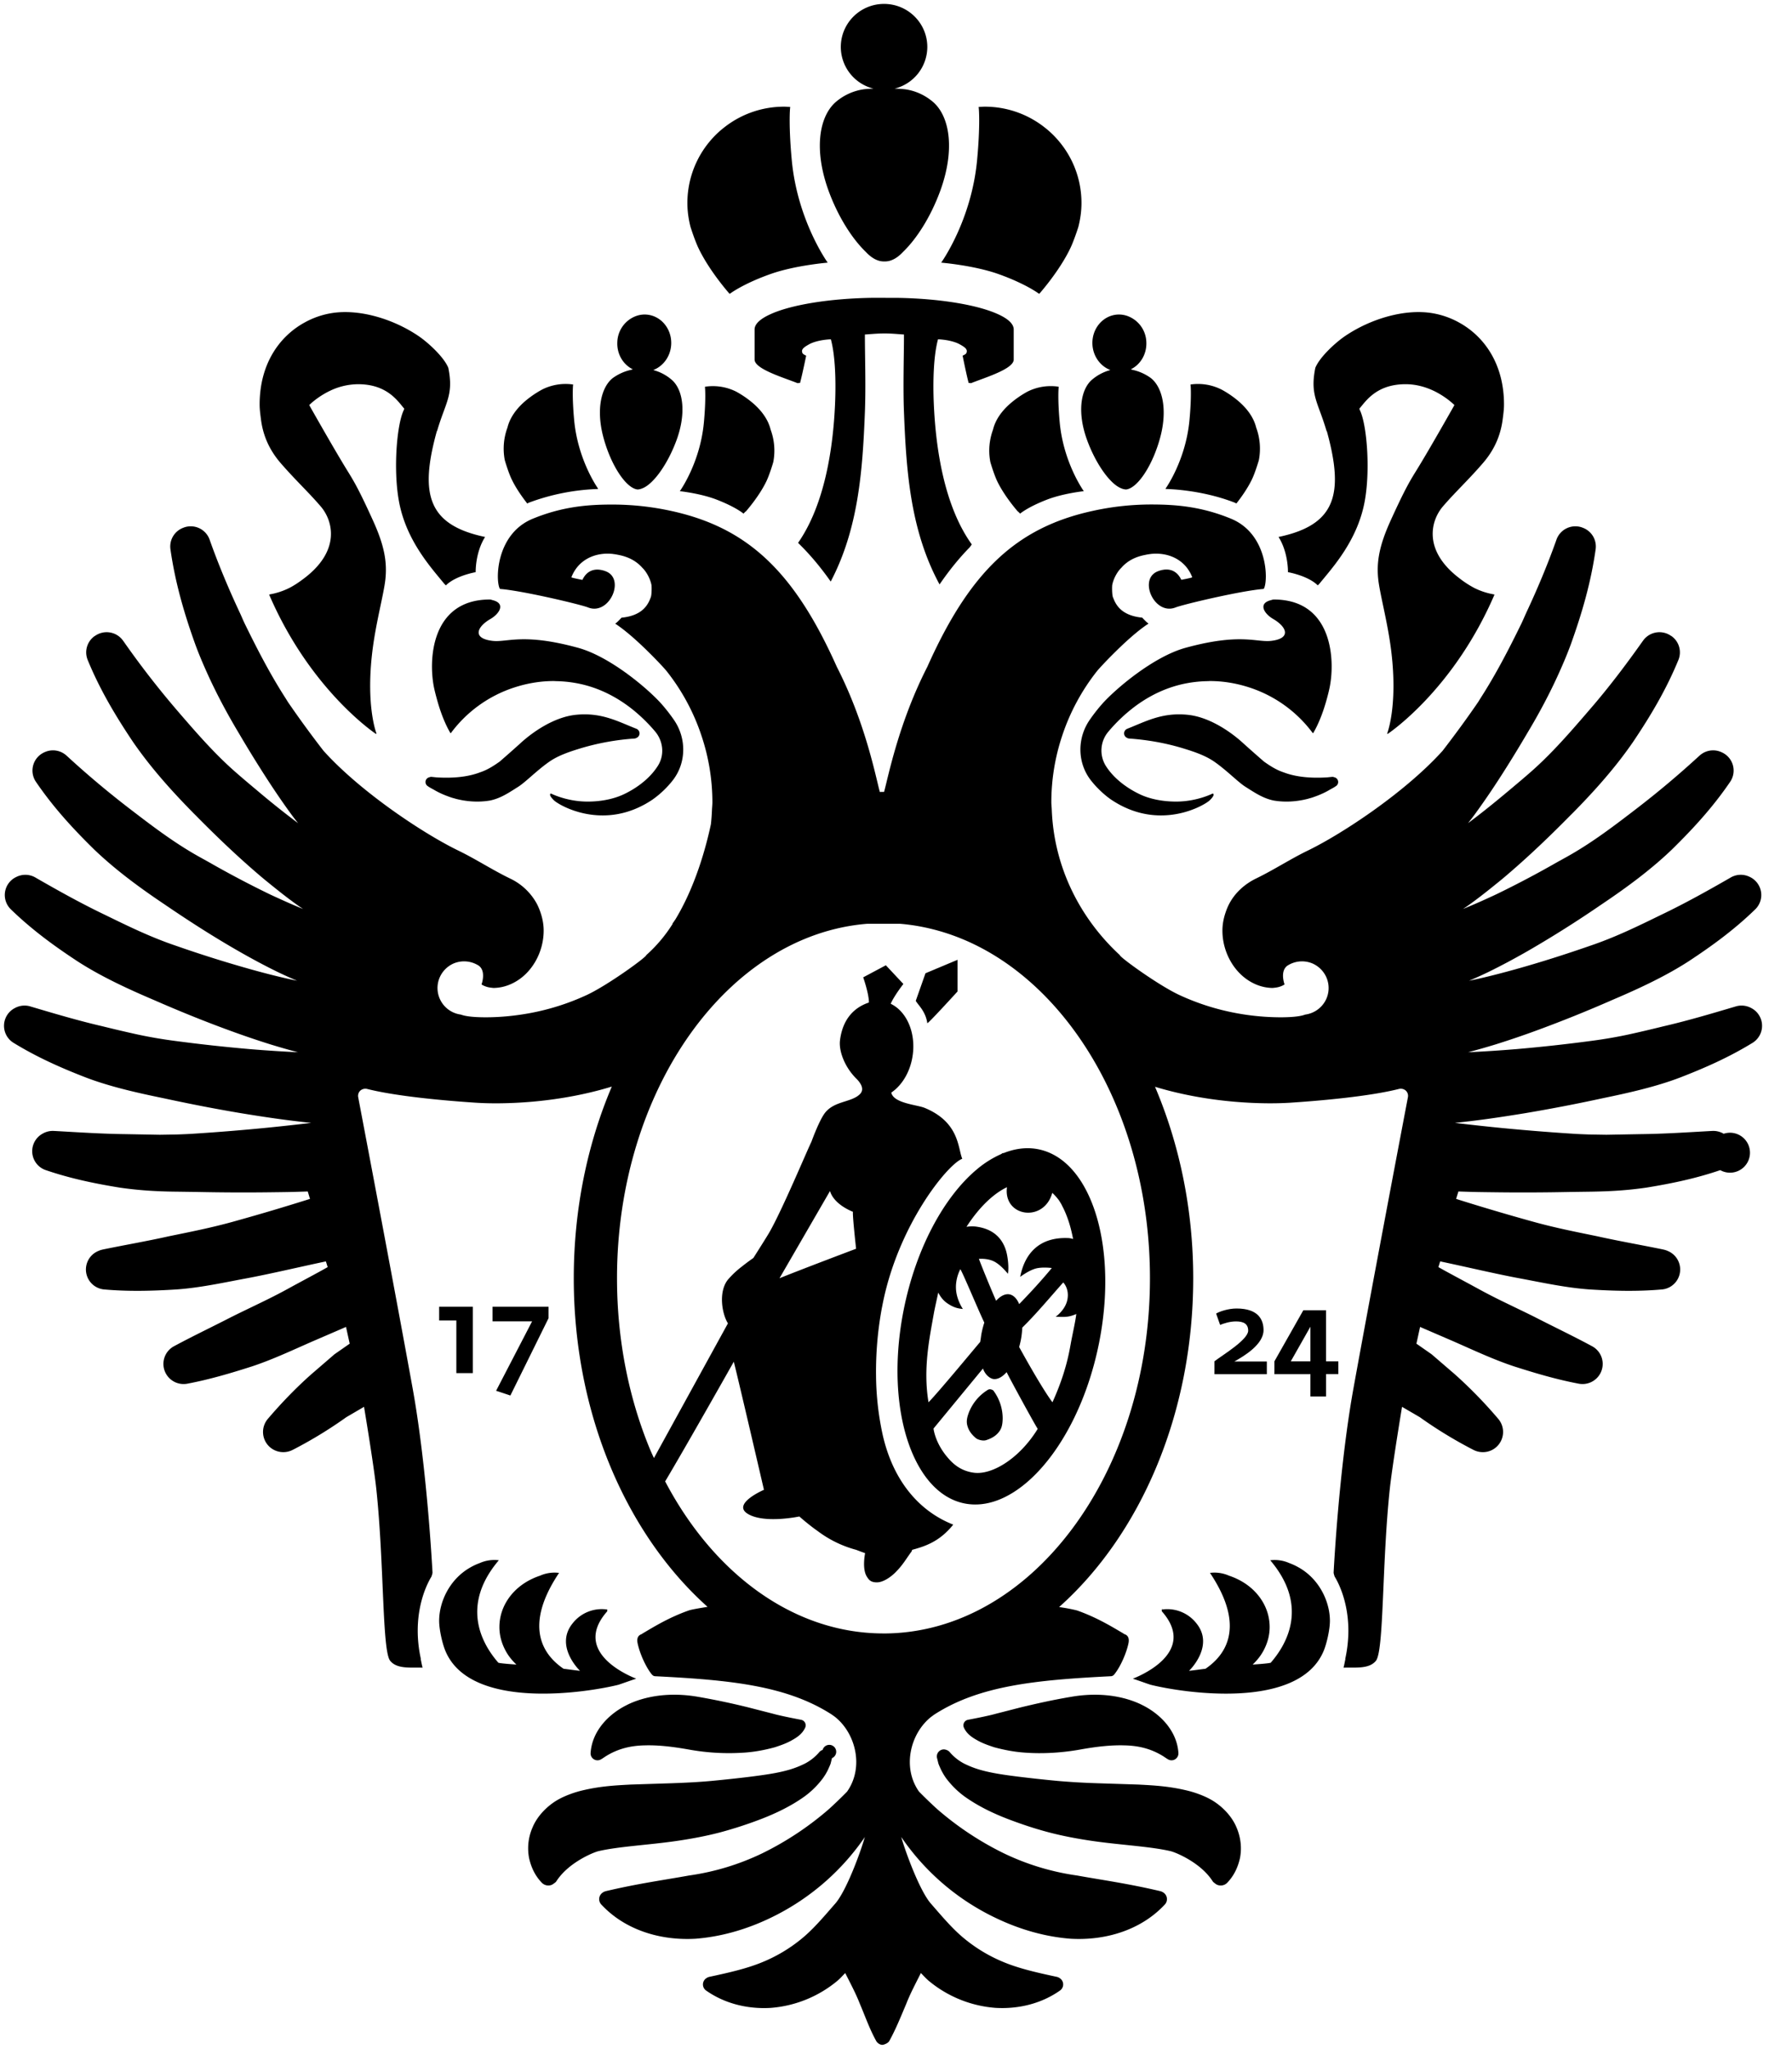
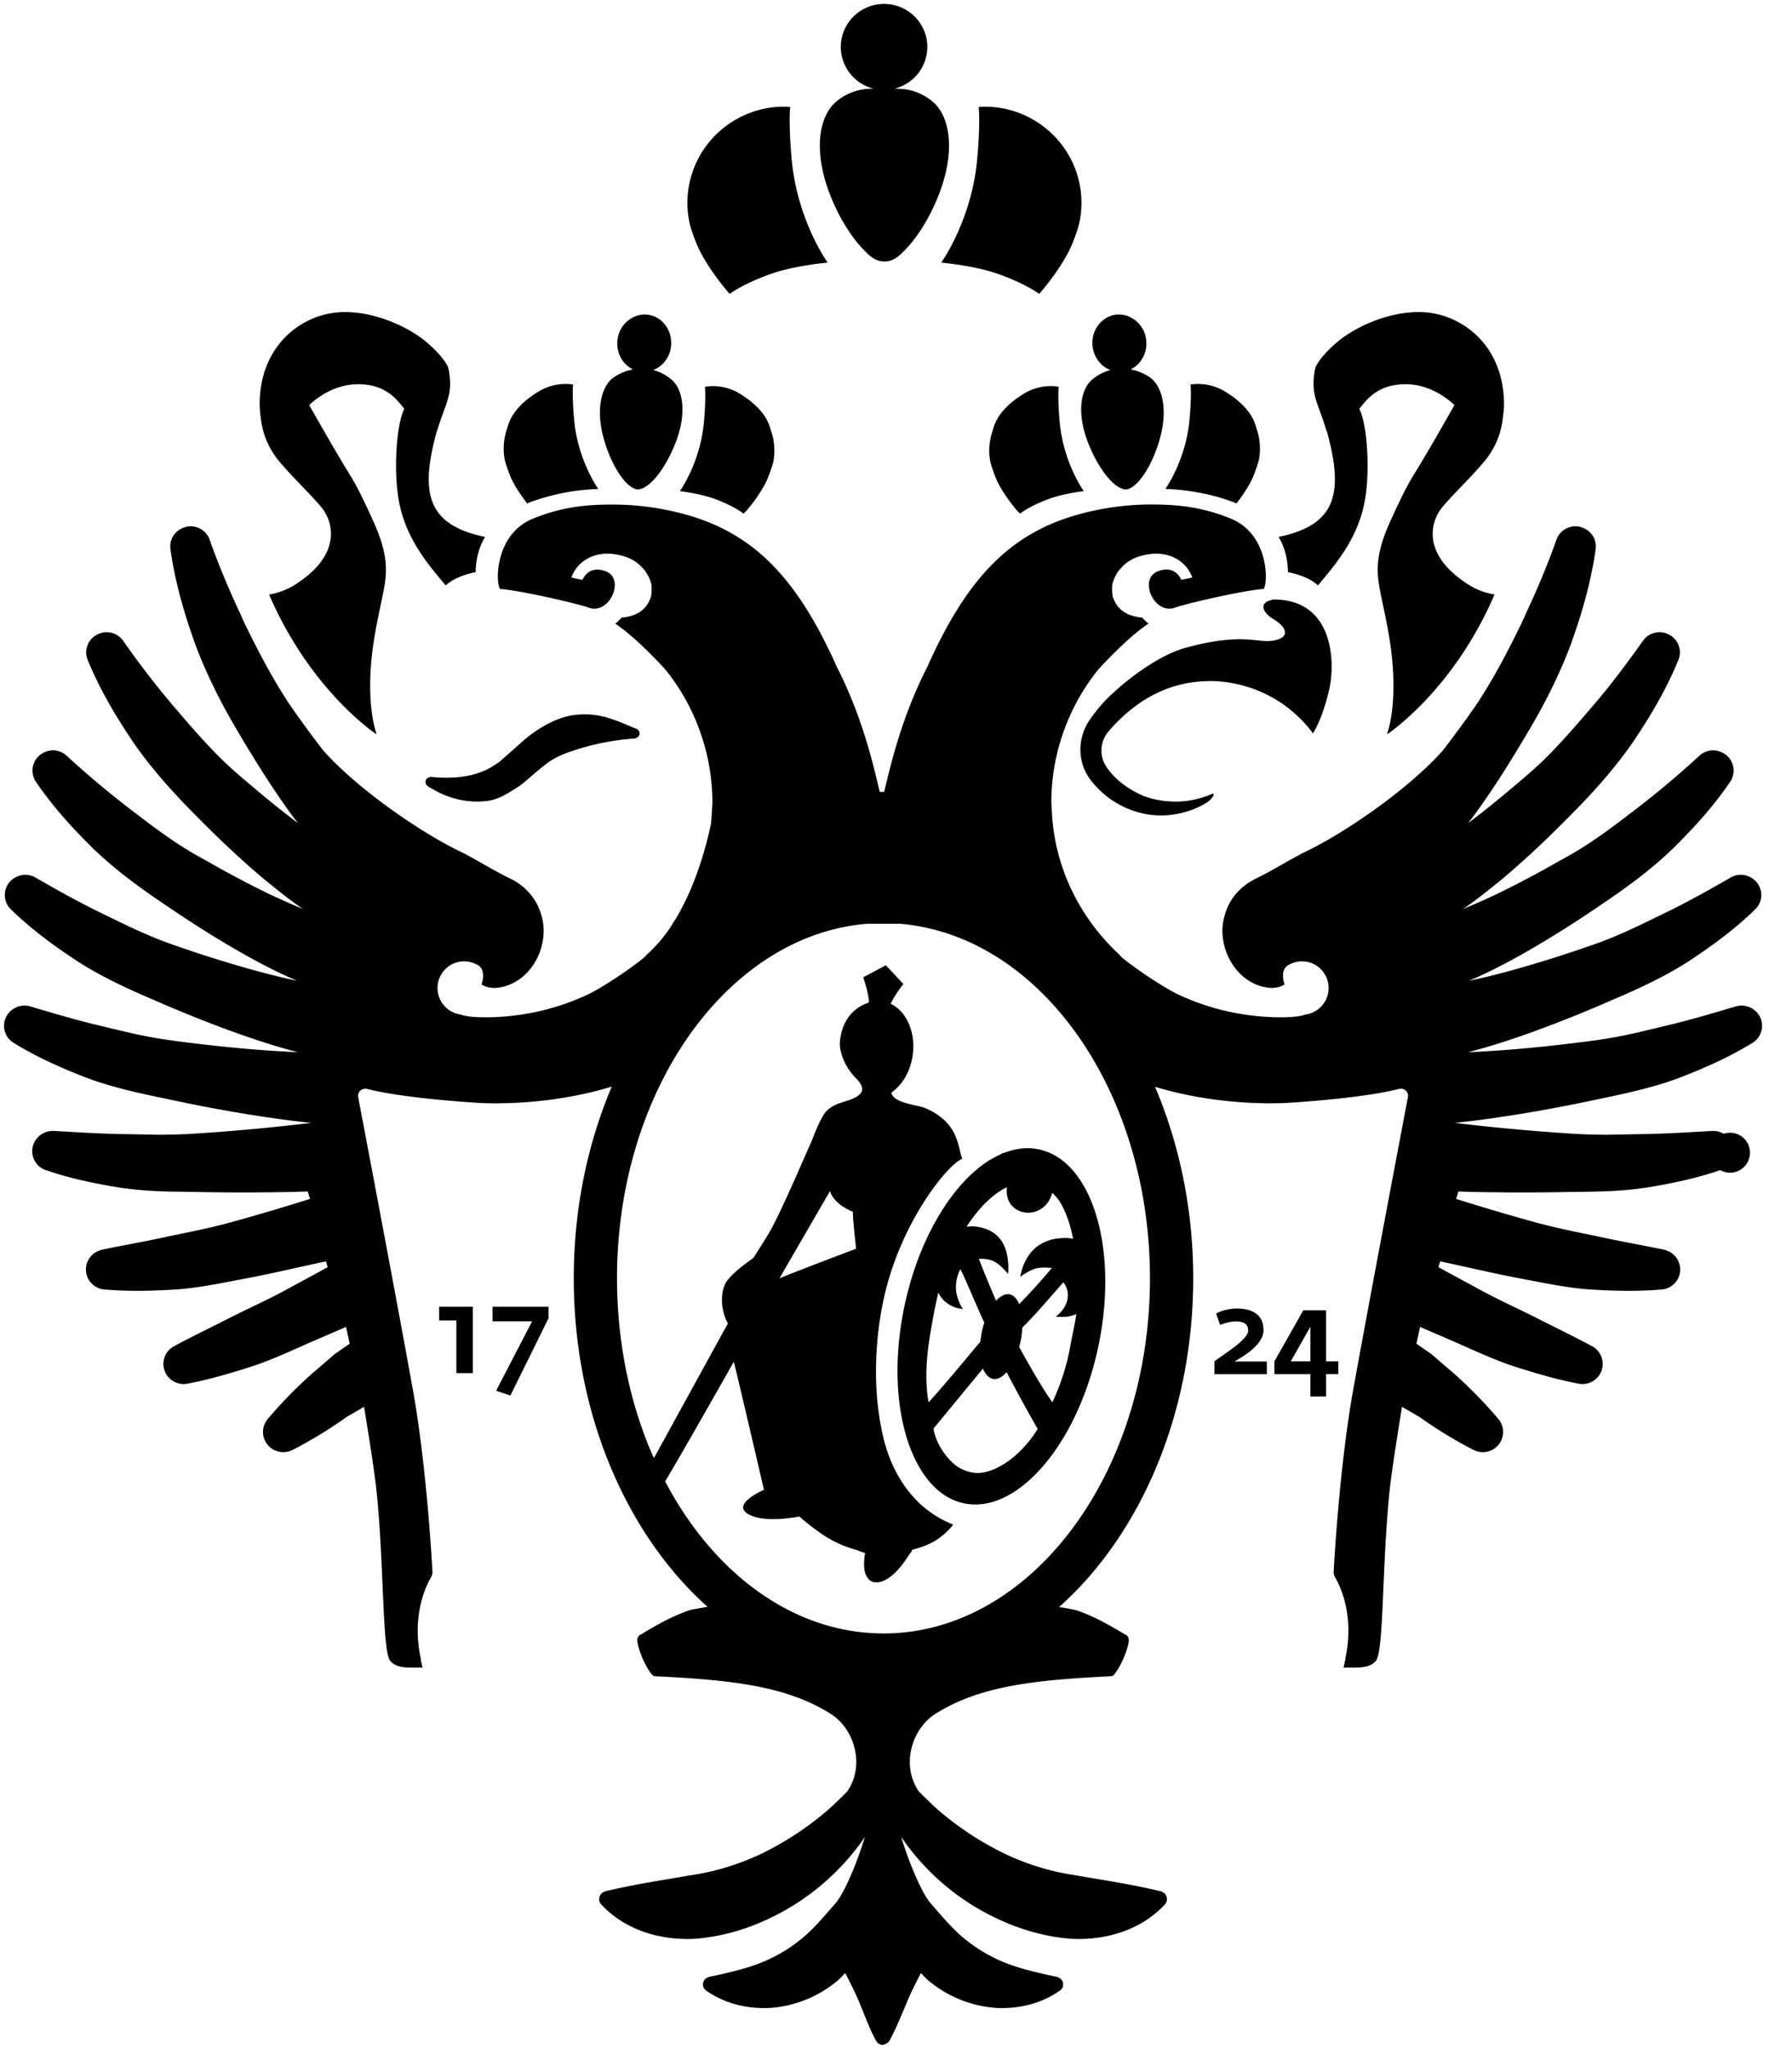
<svg xmlns="http://www.w3.org/2000/svg" width="70" height="80" viewBox="0 0 70 80">
  <title>SVG logo big color</title>
  <g fill="none" fill-rule="evenodd">
    <g fill="#000">
      <path d="M27.206 9.509c.024.058.048.115.072.165.432.914 1.222 1.798 1.222 1.798l.015-.01.002.002s.113-.086.344-.216c.078-.044.169-.092.274-.145.25-.124.574-.267.977-.409.952-.335 2.22-.44 2.22-.44s-1.181-1.635-1.403-3.996c-.126-1.338-.074-2.04-.06-2.081-.08-.005-.159-.012-.24-.012a3.77 3.77 0 0 0-2.366.831l-.048.038a3.746 3.746 0 0 0-1.364 2.892c0 .324.046.637.123.937.062.191.146.437.232.646M33.82 9.834c.24.258.482.373.7.373h.056c.218 0 .46-.115.7-.373.53-.51 1.088-1.373 1.465-2.417.543-1.513.385-2.792-.25-3.398-.314-.282-.7-.47-1.126-.532a4.513 4.513 0 0 0-.42-.027 1.68 1.68 0 0 0 1.278-1.625c0-.93-.756-1.682-1.69-1.682-.933 0-1.689.753-1.689 1.682A1.68 1.68 0 0 0 34.12 3.46c-.142.005-.29.013-.389.027a2.146 2.146 0 0 0-1.126.533c-.634.606-.793 1.884-.25 3.397.377 1.044.935 1.907 1.465 2.417M49.943 20.964c.387.61.368 1.374.368 1.374.006.002.78.135 1.164.516 0 0 .06-.059.068-.07.524-.641 1.489-1.692 1.767-3.218.226-1.243.08-2.984-.184-3.54-.01-.02-.018-.05-.028-.068.25-.289.664-.958 1.808-.958.42 0 .793.114 1.097.258.502.24.81.557.81.557s-.985 1.748-1.502 2.58c-.264.426-.456.757-.987 1.922-.442.971-.561 1.615-.485 2.31.065.585.376 1.701.51 2.823.258 2.151-.168 3.201-.168 3.201l.026-.017-.01.025s2.562-1.683 4.181-5.444c-.006 0-.011-.003-.018-.004l.002-.004a2.773 2.773 0 0 1-.755-.243 3.86 3.86 0 0 1-.603-.391c-1.433-1.09-1.11-2.25-.644-2.797.133-.155.27-.306.413-.457.36-.383.75-.769 1.158-1.243.518-.6.705-1.2.771-1.73.023-.182.048-.365.048-.554 0-1.581-.77-2.658-1.752-3.198a3.255 3.255 0 0 0-1.029-.364c-1.098-.189-2.442.223-3.425.889-.374.253-.991.817-1.164 1.241-.215 1.067.105 1.337.43 2.44.006.021.02.038.027.06.673 2.452.327 3.638-1.894 4.104M38.948 18.775c.29.611.818 1.203.818 1.203l.006-.004.077.079s.29-.253 1.052-.548c.63-.243 1.435-.329 1.435-.329s-.79-1.094-.94-2.675c-.085-.915-.047-1.39-.038-1.397l-.018-.001.001-.007a2.032 2.032 0 0 0-1.2.191 3.847 3.847 0 0 0-.694.482c-.34.302-.569.64-.657 1.003-.14.386-.19.813-.107 1.254.007.038.145.494.265.749M42.455 17.155c.342.948.907 1.743 1.344 1.91a.514.514 0 0 0 .192.045c.452-.053 1.05-.96 1.34-2.07.27-1.039.087-1.908-.37-2.276a1.91 1.91 0 0 0-.726-.326c-.021-.005-.041-.013-.062-.02.374-.182.627-.592.606-1.061a1.12 1.12 0 0 0-.687-1 .98.98 0 0 0-.424-.077c-.577.026-1.023.546-.995 1.163.022.469.312.856.702 1.004a1.813 1.813 0 0 0-.753.408c-.425.406-.531 1.288-.167 2.3M45.541 19.091s1.347.01 2.692.534c.024.009.04.022.063.032.18-.228.441-.589.616-.959.12-.254.258-.71.265-.748a2.37 2.37 0 0 0-.107-1.255c-.088-.362-.316-.7-.657-1.003a3.863 3.863 0 0 0-.693-.481l-.01-.004-.007-.004a2.036 2.036 0 0 0-1.2-.191c.008.007.047.481-.04 1.397-.148 1.58-.938 2.674-.938 2.674l.02.002-.004.006M36.765 10.254s1.267.105 2.22.44c.402.142.726.285.976.41.105.052.196.1.274.144.23.13.345.216.345.216l.002-.003.014.01s.79-.883 1.222-1.797c.024-.05.048-.107.072-.165a9.17 9.17 0 0 0 .232-.646c.077-.3.123-.613.123-.937 0-1.163-.53-2.202-1.364-2.892l-.048-.038a3.77 3.77 0 0 0-2.366-.831c-.081 0-.16.007-.24.012.014.04.067.743-.06 2.08-.222 2.362-1.402 3.997-1.402 3.997" />
-       <path d="M37.602 13.885s.147.737.236 1.067a.504.504 0 0 1 .092.008c.563-.225 1.668-.554 1.668-.922v-1.176c0-.213-.216-.413-.598-.588-.779-.362-2.24-.613-3.9-.644l-.965-.003c-1.714.019-3.252.274-4.054.647-.382.175-.605.375-.605.588v1.176c0 .368 1.116.697 1.68.922 0-.004.09-.009.095-.008.09-.33.24-1.067.24-1.067s-.12-.048-.143-.097c-.07-.148.056-.233.265-.35.207-.113.55-.18.842-.191.177.645.202 1.658.164 2.527-.076 1.743-.408 3.932-1.445 5.421.395.381.83.876 1.276 1.51 1.076-2.054 1.245-4.301 1.335-6.617.04-1.02-.001-2.213 0-3.029.1-.001.434-.041.766-.041.33 0 .66.04.76.041.001.816-.04 2.01 0 3.03.091 2.356.26 4.643 1.39 6.728.409-.596.81-1.075 1.182-1.453l.077-.109c-1.07-1.49-1.406-3.715-1.483-5.481-.038-.87-.013-1.882.164-2.527.292.01.634.078.842.192.208.116.333.201.264.349-.023.049-.145.097-.145.097M52.11 30.344c-.006-.002-.01-.007-.016-.008-.016-.003-.032-.007-.049-.006l-.027.002-.177.018c-.616.038-1.214-.008-1.709-.2-.28-.092-.521-.25-.756-.415a56.437 56.437 0 0 1-.793-.7c-.454-.422-1.31-1.042-2.197-1.129-.999-.099-1.636.265-2.352.546a.197.197 0 0 0-.124.168.193.193 0 0 0 .117.188.193.193 0 0 0 .083.026c.708.05 1.383.17 2.024.358.475.143.946.295 1.32.56.49.346.913.788 1.195.965.366.231.69.454 1.11.538.44.074.9.043 1.33-.068l.056-.017c.115-.028.224-.071.334-.112.15-.06.295-.126.43-.205l.016-.01c.088-.051.18-.094.263-.155l.008-.004a.19.19 0 0 0-.085-.34" />
      <path d="M49.366 23.776c.045.141.196.29.365.388.534.309.724.762-.075.856-.582.068-1.19-.318-3.341.27-1.262.345-2.75 1.614-3.266 2.197-.16.182-.325.39-.478.612-.5.717-.494 1.683.045 2.371.322.41.68.676.785.746 1.89 1.274 3.663.219 3.856.027.155-.154.164-.215.134-.255-.003-.005-.009-.004-.012-.008a.018.018 0 0 1-.004.002v-.002c-.003-.005-.6.315-1.438.315-.475 0-.962-.083-1.365-.263-.296-.134-.98-.498-1.382-1.14a1.137 1.137 0 0 1 .109-1.331 6.28 6.28 0 0 1 1.062-1c.81-.594 1.741-.952 2.821-.968.026 0 .052-.004.078-.004.543 0 1.063.094 1.553.254a5.007 5.007 0 0 1 2.465 1.776l.003-.006.013.014c.177-.299.376-.747.545-1.376.03-.11.059-.223.086-.345.24-1.054.17-3.5-2.167-3.5-.042 0-.086.02-.129.03-.249.066-.308.199-.263.34M10.96 18.076c.41.474.799.86 1.16 1.243.142.151.279.302.412.457.466.546.79 1.706-.644 2.797-.2.152-.39.283-.603.39a2.765 2.765 0 0 1-.755.244l.002.004-.018.004c1.619 3.76 4.18 5.444 4.18 5.444l-.009-.025.026.017s-.426-1.05-.168-3.201c.134-1.122.446-2.238.51-2.822.076-.696-.043-1.34-.485-2.31-.53-1.166-.723-1.497-.987-1.923-.516-.832-1.502-2.58-1.502-2.58s.308-.316.81-.557A2.572 2.572 0 0 1 13.987 15c1.144 0 1.557.67 1.806.958-.01.017-.017.047-.027.067-.264.557-.41 2.298-.183 3.54.277 1.527 1.242 2.578 1.766 3.22l.068.07c.383-.382 1.158-.515 1.164-.517 0 0-.02-.763.368-1.374-2.221-.466-2.567-1.652-1.893-4.103.006-.023.02-.04.026-.062.325-1.102.645-1.372.43-2.439-.173-.424-.79-.988-1.164-1.241-.982-.666-2.327-1.078-3.425-.889a3.25 3.25 0 0 0-1.029.364c-.982.54-1.752 1.617-1.752 3.198 0 .19.025.372.048.554.065.53.253 1.13.77 1.73M26.556 19.176s.805.086 1.435.329c.762.295 1.052.548 1.052.548l.077-.08a.567.567 0 0 0 .006.005s.53-.592.818-1.203c.12-.255.258-.71.265-.749a2.368 2.368 0 0 0-.107-1.254c-.088-.362-.317-.701-.657-1.003a3.844 3.844 0 0 0-.693-.482 2.034 2.034 0 0 0-1.201-.19v.006l-.017.001c.009.008.047.482-.039 1.397-.148 1.58-.939 2.675-.939 2.675M24.9 19.11h.001c.06 0 .125-.017.192-.045.437-.167 1.002-.962 1.345-1.91.363-1.012.257-1.894-.168-2.3a1.811 1.811 0 0 0-.753-.408c.39-.148.68-.535.702-1.004.028-.617-.418-1.137-.995-1.163a.979.979 0 0 0-.424.077 1.12 1.12 0 0 0-.686 1c-.022.469.23.879.605 1.062-.02.006-.04.014-.062.019a1.923 1.923 0 0 0-.726.326c-.457.368-.641 1.237-.37 2.276.29 1.11.888 2.017 1.34 2.07M19.98 18.698c.175.37.436.73.616.96.023-.011.04-.024.063-.033a8.534 8.534 0 0 1 2.692-.534l-.004-.006.02-.002s-.79-1.094-.938-2.674c-.086-.916-.048-1.39-.04-1.397a2.036 2.036 0 0 0-1.2.19l-.007.005-.01.004a3.86 3.86 0 0 0-.693.48c-.34.303-.569.642-.657 1.004a2.37 2.37 0 0 0-.107 1.255c.007.038.145.494.265.748M24.783 28.834a.194.194 0 0 0 .082-.026.193.193 0 0 0 .117-.188.198.198 0 0 0-.123-.168c-.717-.28-1.354-.645-2.353-.546-.886.087-1.743.707-2.197 1.13a54.79 54.79 0 0 1-.793.7c-.235.165-.476.322-.756.414-.495.192-1.093.238-1.709.2l-.176-.018-.028-.002c-.017-.001-.033.003-.05.006-.005 0-.009.006-.014.008h-.001a.189.189 0 0 0-.16.169.191.191 0 0 0 .074.17l.008.005c.082.061.175.104.263.155l.017.01c.135.079.28.146.43.205.11.041.218.084.333.112l.057.017c.43.111.889.142 1.33.068.42-.084.743-.307 1.109-.538.282-.177.705-.619 1.196-.966.372-.264.844-.416 1.32-.559a9.617 9.617 0 0 1 2.024-.358" />
-       <path d="M16.967 26.906c.027.122.057.234.087.345.168.629.367 1.077.544 1.376l.012-.014.004.006a5.004 5.004 0 0 1 2.466-1.776c.49-.16 1.009-.254 1.552-.254.026 0 .052.003.078.004 1.08.016 2.01.374 2.821.968.36.264.745.621 1.062 1 .316.377.37.914.11 1.33-.403.643-1.087 1.007-1.383 1.14-.403.181-.89.264-1.365.264-.838 0-1.434-.32-1.438-.315v.002l-.003-.002c-.004.004-.01.003-.013.008-.03.04-.02.1.134.255.193.192 1.967 1.247 3.856-.027a3.77 3.77 0 0 0 .785-.746c.54-.688.545-1.654.045-2.371a6.728 6.728 0 0 0-.478-.612c-.516-.583-2.003-1.852-3.266-2.197-2.152-.588-2.758-.202-3.34-.27-.8-.094-.61-.547-.076-.856.17-.098.32-.247.365-.388.045-.141-.014-.274-.263-.34-.043-.01-.086-.03-.13-.03-2.336 0-2.406 2.446-2.166 3.5M45.396 62.789l.004.025h.014c-.007-.009-.01-.017-.018-.025M35.773 39.074c.079.154.384.4.45.872.008.05 1.18-1.237 1.18-1.237v-1.237l-1.251.525-.38 1.077M28.14 71.536a15.95 15.95 0 0 0 1.63-.533c.27-.105.542-.223.812-.36.272-.137.541-.293.803-.477.258-.18.497-.407.7-.663a2.15 2.15 0 0 0 .262-.417c.035-.08.074-.161.1-.235l.05-.203.003-.008a.27.27 0 1 0-.366-.32.273.273 0 0 0-.128.083 1.89 1.89 0 0 1-.552.444 3.643 3.643 0 0 1-.628.247c-.456.132-.959.2-1.472.266-.507.065-1.058.121-1.561.17-.505.046-1.02.071-1.541.09l-1.617.052c-.561.03-1.146.059-1.817.213a4.11 4.11 0 0 0-.811.27c-.095.044-.19.093-.286.152-.367.228-.734.598-.914 1.029a2.02 2.02 0 0 0-.137 1.219c.085.364.233.678.496.951a.355.355 0 0 0 .394.078.955.955 0 0 0 .16-.116c.466-.748 1.463-1.15 1.657-1.196.805-.187 1.956-.238 3.064-.4.564-.082 1.131-.187 1.7-.336M23.07 68.438a.27.27 0 0 0 .422.24l.008-.005c.003-.002.006-.001.006-.001l.088-.059c.128-.086.258-.158.388-.217.397-.18.8-.246 1.194-.254.544-.016 1.095.05 1.73.162a8.764 8.764 0 0 0 2.207.118c.38-.028.764-.1 1.154-.206.195-.065.394-.13.594-.235l.004-.003.013-.005c.185-.105.444-.238.574-.522a.22.22 0 0 0-.161-.308s-.761-.142-1.071-.23l-.967-.248a27.85 27.85 0 0 0-2.005-.422c-.754-.129-1.65-.123-2.486.2-.105.041-.21.088-.312.142-.711.363-1.323 1.02-1.38 1.853M24.162 65.775c.034-.01.479-.168.689-.237l-.006-.002c.008-.003-2.614-.945-1.126-2.627l.006-.065c-.005.006-.008-.012-.012-.006a1.443 1.443 0 0 0-1.345.54c-.713.88.264 1.834.29 1.852-.146-.01-.496-.063-.642-.078-.634-.432-1.684-1.495-.177-3.744a1.398 1.398 0 0 0-.746.11c-.118.038-.23.085-.338.138-.741.36-1.247 1.058-1.247 1.868 0 .33.09.64.24.919.108.203.254.385.425.545-.112-.01-.592-.039-.706-.073-.691-.79-1.454-2.269.018-4a1.396 1.396 0 0 0-.746.11 2.327 2.327 0 0 0-.373.174c-.814.464-1.212 1.35-1.212 2.082 0 .33.12.87.24 1.162.967 2.355 5.533 1.641 6.768 1.332M47.383 70.307a2.863 2.863 0 0 0-.286-.152 4.11 4.11 0 0 0-.812-.27c-.67-.154-1.255-.183-1.817-.213l-1.616-.052a28.347 28.347 0 0 1-1.54-.09 54.432 54.432 0 0 1-1.562-.17c-.514-.065-1.016-.134-1.472-.266a3.663 3.663 0 0 1-.629-.247 1.886 1.886 0 0 1-.552-.444.274.274 0 0 0-.128-.083.271.271 0 0 0-.164-.013.275.275 0 0 0-.202.333l.003.008.05.203c.026.074.065.156.1.235.075.15.158.29.262.417.204.256.443.483.7.663.263.184.532.34.804.478.27.136.541.254.812.359.548.21 1.063.383 1.63.533.568.149 1.135.254 1.698.336 1.109.162 2.26.213 3.064.4.195.046 1.192.448 1.657 1.196 0 0 .115.1.16.116.132.056.29.031.395-.078.262-.273.411-.587.496-.951.073-.362.051-.79-.137-1.22-.18-.43-.547-.8-.914-1.028M38.226 67.973l.01.004.005.003c.202.106.4.17.595.236.39.105.775.178 1.155.206.75.06 1.522.005 2.207-.118.635-.113 1.186-.178 1.73-.162.395.008.796.073 1.194.254.13.06.26.13.388.217l.086.058h.005l.011.008c.048.032.107.05.17.045a.269.269 0 0 0 .25-.286c-.055-.834-.667-1.49-1.378-1.853a3.082 3.082 0 0 0-.312-.141c-.836-.324-1.732-.33-2.486-.2-.71.119-1.342.26-2.005.42l-.967.248c-.31.089-1.07.231-1.07.231a.22.22 0 0 0-.161.308c.129.284.388.417.573.522M50.737 61.2a2.314 2.314 0 0 0-.372-.174 1.395 1.395 0 0 0-.746-.11c1.472 1.73.709 3.21.018 4-.114.033-.594.063-.706.072.17-.16.316-.342.425-.545.15-.28.24-.588.24-.919 0-.81-.506-1.508-1.248-1.868a2.53 2.53 0 0 0-.337-.138 1.4 1.4 0 0 0-.746-.11c1.507 2.25.456 3.312-.177 3.744-.146.015-.496.068-.643.078.027-.018 1.003-.972.291-1.851a1.444 1.444 0 0 0-1.346-.54c-.003-.007-.007.011-.012.005l.007.065c1.488 1.682-1.134 2.624-1.126 2.627l-.006.002c.21.07.654.228.69.237 1.234.31 5.8 1.023 6.767-1.332.12-.293.24-.832.24-1.162 0-.732-.398-1.618-1.213-2.082M38.808 54.295c-.025-.034-.105-.052-.105-.052a.162.162 0 0 0-.109.015 1.82 1.82 0 0 0-.746.883c-.058.156-.105.313-.07.48.038.168.12.342.353.534.052.042.252.116.393.07.287-.093.43-.221.528-.363.095-.142.11-.305.115-.47a1.815 1.815 0 0 0-.36-1.097" />
      <path d="M39.19 45.024a.208.208 0 0 1-.012-.013l-.074.048a3.964 3.964 0 0 0-.96.607c-1.27 1.07-2.365 3.071-2.844 5.473-.457 2.296-.243 4.429.455 5.849.464.945 1.14 1.577 1.983 1.72.828.139 1.688-.216 2.476-.924 1.216-1.094 2.256-3.037 2.719-5.359.472-2.372.23-4.574-.523-5.99-.46-.869-1.114-1.443-1.915-1.578-.43-.073-.871-.008-1.306.167zm-2.707 6.229c.029-.163.134-.632.168-.79.007.007.106.25.352.419.287.196.466.205.61.223 0 0-.21-.298-.26-.679-.065-.485.161-.874.161-.874.12.194.708 1.614.936 2.084a3.59 3.59 0 0 0-.105.4c-.016.076-.024.151-.035.227-.006.043-.016.085-.02.128-.037.033-1.638 1.973-2.02 2.356-.22-1.318.042-2.524.213-3.494zm1.56 6.244c-.544-.071-.844-.382-1.022-.589-.498-.578-.555-1.13-.556-1.135l1.932-2.344c.104.292.317.393.374.401l.01.005c.179.035.368-.07.541-.265.049.12 1.17 2.18 1.215 2.213-.7 1.143-1.77 1.809-2.493 1.714zm3.78-5.02c-.081.458-.162.785-.294 1.2a10.12 10.12 0 0 1-.418 1.07c-.265-.351-.772-1.196-1.3-2.158a3.72 3.72 0 0 0 .062-.254c.035-.174.052-.342.06-.504.542-.53 1.057-1.152 1.6-1.762 0 0 .25.244.16.679-.083.405-.457.66-.457.66.35.01.494.028.807-.107-.038.317-.163.85-.22 1.177zm-.719-5.907c.095.086.182.187.266.298l.08.13.096.19c.174.363.287.742.372 1.185a.714.714 0 0 0-.238-.038c-1.06-.027-1.647.575-1.829 1.516 0 0 .339-.258.626-.33.253-.062.61-.016.61-.016-.402.485-.83.952-1.275 1.409-.087-.209-.215-.347-.376-.38-.173-.033-.356.065-.526.249-.178-.4-.588-1.4-.671-1.635 0 0 .307-.029.564.088.287.131.568.494.568.494.045-.23 0-.678-.081-.928-.165-.512-.548-.836-1.172-.915a1.357 1.357 0 0 0-.365.01c.479-.739 1.025-1.28 1.582-1.547-.154 1.161 1.443 1.399 1.77.22z" />
      <path d="M68.798 39.826a.777.777 0 0 0-.39-.47.786.786 0 0 0-.603-.064l-.034.01c-.905.269-1.854.55-2.785.765-.465.115-.93.225-1.393.326-.462.098-.918.177-1.42.243-.974.13-1.954.238-2.93.322-.628.052-1.27.095-1.895.123a27.278 27.278 0 0 0 1.075-.306 35.024 35.024 0 0 0 1.559-.529 51.243 51.243 0 0 0 3.015-1.213c.993-.423 2.034-.903 2.955-1.496.927-.609 1.798-1.244 2.612-2.035a.78.78 0 0 0-.212-1.265.786.786 0 0 0-.745.021l-.032.019c-.859.494-1.768 1.001-2.675 1.434-.916.447-1.787.874-2.765 1.206-.971.338-1.961.654-2.946.928-.493.137-.987.265-1.477.376l-.328.069a16.5 16.5 0 0 0 .726-.327c.535-.26 1.048-.537 1.55-.823a43.768 43.768 0 0 0 2.9-1.83c.961-.645 1.919-1.347 2.753-2.147.833-.818 1.6-1.653 2.273-2.642a.78.78 0 0 0-.329-1.149.784.784 0 0 0-.865.126l-.03.026a35.963 35.963 0 0 1-2.44 2.051c-.847.65-1.673 1.281-2.6 1.81-.173.1-.35.194-.524.292a39.23 39.23 0 0 1-2.334 1.231c-.152.073-.304.14-.456.21-.287.13-.573.254-.859.37l.156-.105c.337-.237.654-.483.964-.732.171-.138.343-.275.51-.416.92-.78 1.778-1.603 2.6-2.438l.032-.03c.872-.884 1.688-1.795 2.38-2.8.683-1.016 1.294-2.038 1.772-3.202a.779.779 0 0 0-.273-.933l-.015-.006-.001-.001a.786.786 0 0 0-1.093.188l-.023.032c-.63.89-1.324 1.81-2.053 2.649-.217.254-.436.506-.657.757-.516.585-1.047 1.153-1.622 1.66-.289.255-.581.499-.873.744-.529.444-1.062.877-1.607 1.282.085-.109.17-.217.251-.327.45-.615.866-1.24 1.263-1.872.275-.437.543-.878.803-1.321.46-.766.879-1.55 1.241-2.357.163-.362.318-.727.454-1.098.435-1.21.787-2.41.972-3.718a.78.78 0 0 0-.514-.844h-.003c-.005-.002-.008-.006-.013-.007a.784.784 0 0 0-1 .474l-.013.038c-.33.928-.729 1.882-1.16 2.802-.068.147-.13.299-.2.443-.487.997-.995 1.978-1.588 2.9-.035.054-.067.111-.103.165-.445.65-.91 1.282-1.384 1.897-1.465 1.625-3.934 3.251-5.27 3.898-.65.314-1.314.745-1.98 1.07l-.03.015c-.45.217-.836.564-1.063 1.006-.058.112-.104.23-.144.352-.07.215-.114.44-.114.68 0 .85.465 1.666 1.164 2.031.233.124.492.199.769.207.046.001.082-.006.122-.01.239-.026.372-.128.372-.128s-.187-.5.1-.724a1.051 1.051 0 0 1 .99-.094c.37.162.631.53.631.96 0 .533-.4.968-.916 1.036-.233.092-.683.106-.968.106a9.583 9.583 0 0 1-1.732-.164 9.345 9.345 0 0 1-2.194-.697c-.835-.383-2.367-1.501-2.344-1.565-1.578-1.458-2.575-3.46-2.66-5.676-.004-.102-.017-.202-.017-.305a8.183 8.183 0 0 1 .421-2.577 8.23 8.23 0 0 1 1.372-2.543c.059-.072.328-.368.677-.712l.062-.061.011-.011c.385-.377.85-.798 1.25-1.057h-.002l.004-.003a.89.89 0 0 1-.115-.099 3.06 3.06 0 0 1-.131-.134c-.726-.07-.984-.415-1.106-.706l-.011-.027-.028-.068c-.037-.11-.036-.438-.023-.485.055-.267.216-.531.354-.66.064-.074.132-.138.204-.193.219-.168.467-.26.73-.31.067-.015.133-.027.2-.034l.026-.004c.674-.07 1.34.22 1.607.907l.003.005c-.037.026-.427.098-.427.098h-.002c-.138-.295-.368-.419-.638-.399a.983.983 0 0 0-.28.068.55.55 0 0 0-.163.096c-.433.366-.052 1.294.548 1.359a.642.642 0 0 0 .295-.039l.011-.004c.263-.104 1.936-.504 2.943-.661.193-.03.364-.053.493-.062a.23.23 0 0 0 .013-.008l.002-.001c.174-.282.181-2.132-1.282-2.734-1.157-.477-2.162-.553-3.07-.555a10.639 10.639 0 0 0-2.34.252c-2.979.651-4.792 2.369-6.452 6.085-1.125 2.197-1.528 4.304-1.69 4.884l-.166.002c-.167-.622-.57-2.718-1.679-4.883-1.66-3.717-3.482-5.435-6.46-6.086a10.722 10.722 0 0 0-2.35-.251c-.908 0-1.913.078-3.07.554-1.464.603-1.456 2.453-1.282 2.734a.23.23 0 0 0 .012.007c.129.009.3.031.493.062 1.007.157 2.68.557 2.943.661l.01.004c.103.038.203.05.296.039.662-.072 1.056-1.19.39-1.452a.977.977 0 0 0-.282-.068c-.27-.02-.5.104-.638.399h-.002s-.411-.077-.43-.1l.003-.006c.267-.687.933-.978 1.607-.907.01 0 .017.003.026.004.067.007.133.02.2.033.35.068.676.21.938.506.137.13.298.394.353.661.013.046.015.375-.023.484-.007.02-.019.046-.028.069l-.01.027c-.122.291-.38.635-1.107.705a3.04 3.04 0 0 1-.131.135.916.916 0 0 1-.115.099c.425.277.927.737 1.325 1.131.349.345.619.641.677.714a8.218 8.218 0 0 1 1.372 2.543 8.176 8.176 0 0 1 .422 2.582c0 .103-.013.209-.017.31a8.187 8.187 0 0 1-.041.55c-.198.93-.614 2.437-1.385 3.712-.04.058-.079.116-.12.173h.013a5.675 5.675 0 0 1-1.035 1.227c.023.064-1.509 1.182-2.343 1.565a9.34 9.34 0 0 1-2.195.697c-.56.103-1.139.164-1.732.164-.285 0-.734-.014-.968-.106a1.048 1.048 0 0 1-.915-1.035c0-.43.26-.8.632-.962a1.056 1.056 0 0 1 .99.095c.285.224.098.724.098.724s.133.102.373.128c.04.004.075.011.122.01.276-.008.535-.083.768-.207.7-.365 1.164-1.18 1.164-2.032 0-.238-.043-.464-.114-.679a2.44 2.44 0 0 0-.144-.352 2.315 2.315 0 0 0-1.062-1.006l-.03-.015c-.666-.325-1.33-.756-1.98-1.07-1.336-.647-3.805-2.273-5.27-3.898a40.873 40.873 0 0 1-1.385-1.897c-.035-.054-.068-.11-.103-.165-.593-.922-1.101-1.903-1.588-2.9-.07-.144-.13-.296-.2-.443-.431-.92-.83-1.874-1.16-2.802l-.013-.038a.784.784 0 0 0-1-.474c-.004.001-.007.005-.012.007h-.004a.78.78 0 0 0-.514.844c.186 1.308.537 2.509.972 3.718.136.371.291.736.454 1.098.363.806.782 1.591 1.241 2.357.26.443.528.884.804 1.321.397.631.812 1.257 1.262 1.872.08.11.167.218.251.327a34.66 34.66 0 0 1-1.606-1.282c-.292-.245-.584-.489-.873-.744-.576-.507-1.106-1.075-1.623-1.66-.22-.25-.44-.503-.657-.757a34.143 34.143 0 0 1-2.052-2.649l-.024-.032a.786.786 0 0 0-1.092-.189l-.001.002-.015.006a.779.779 0 0 0-.274.933c.478 1.164 1.09 2.186 1.772 3.203.693 1.004 1.509 1.915 2.38 2.798l.032.031c.822.835 1.68 1.658 2.601 2.438.166.14.338.278.51.416.31.25.627.495.963.732l.156.105a21.84 21.84 0 0 1-.858-.37c-.152-.07-.305-.137-.457-.21a39.33 39.33 0 0 1-2.333-1.23c-.175-.099-.35-.193-.525-.293-.926-.529-1.752-1.16-2.6-1.81a35.879 35.879 0 0 1-2.44-2.05l-.03-.027a.784.784 0 0 0-.865-.126.78.78 0 0 0-.329 1.149c.674.99 1.44 1.824 2.274 2.642.834.8 1.791 1.502 2.752 2.146.938.64 1.897 1.256 2.9 1.83.502.287 1.015.564 1.55.824.236.113.479.222.727.327l-.328-.07c-.49-.11-.985-.238-1.477-.375a48.758 48.758 0 0 1-2.946-.928c-.979-.332-1.85-.759-2.766-1.206-.907-.433-1.816-.94-2.675-1.434l-.032-.019a.786.786 0 0 0-.744-.02.778.778 0 0 0-.213 1.264c.815.791 1.685 1.426 2.613 2.035.92.593 1.962 1.073 2.955 1.496.994.435 1.989.84 3.015 1.213.512.187 1.03.364 1.558.529.265.081.532.16.804.234l.271.072a50.056 50.056 0 0 1-1.894-.123 63.671 63.671 0 0 1-2.931-.322 18.368 18.368 0 0 1-1.42-.243 53.483 53.483 0 0 1-1.393-.326c-.93-.214-1.879-.496-2.785-.765l-.033-.01a.786.786 0 0 0-.603.064.779.779 0 0 0-.05 1.359c.916.562 1.851.976 2.833 1.356.968.367 2.045.604 3.035.808 1 .216 2 .412 3.011.581.91.15 1.794.281 2.746.379a87.89 87.89 0 0 1-1.74.191c-.932.091-1.867.168-2.803.228-.232.017-.463.025-.703.034l-.67.011-1.357-.025c-.91-.01-1.846-.074-2.748-.123l-.03-.001a.789.789 0 0 0-.448.11.78.78 0 0 0 .133 1.42c.96.328 1.908.523 2.891.683.491.071.987.117 1.488.138.25.012.502.018.754.02l.721.01c.965.021 1.93.026 2.893.014.668-.008.814-.009 1.484-.032l.088.29c-1.103.345-1.856.57-2.968.88-.866.242-1.686.403-2.54.578-.845.19-1.723.34-2.572.515l-.024.006a.784.784 0 0 0-.164.054.782.782 0 0 0 .238 1.503c.948.083 1.862.058 2.798 0 .93-.063 1.872-.271 2.759-.436.894-.165 2.208-.475 3.094-.66l.07.223c-.367.21-1.165.632-1.533.835-.369.204-.737.388-1.107.567-.365.178-.73.35-1.097.534H9.06l-.014.008c-.737.38-1.5.742-2.236 1.138l-.013.007a.783.783 0 0 0-.318 1.065.79.79 0 0 0 .842.397c.87-.165 1.696-.41 2.53-.677.829-.275 1.634-.66 2.422-1.002.21-.091 1.035-.445 1.243-.537l.144.654-.593.413-.91.785c-.6.532-1.161 1.114-1.692 1.735a.788.788 0 0 0 .088 1.115.797.797 0 0 0 .882.097l.011-.006.006-.002a16.87 16.87 0 0 0 2.076-1.267l.692-.404c.003.016.382 2.282.481 3.222.31 2.929.222 6.298.54 6.692.265.33.793.255 1.267.269-.032-.112-.048-.217-.072-.325 0-.011.003-.022 0-.033-.34-1.57.13-2.728.42-3.201.005-.008.002-.017.006-.025a.562.562 0 0 0 .033-.125c-.103-1.862-.354-4.867-.777-7.2-.674-3.719-1.805-9.676-2.126-11.363a.28.28 0 0 1 .08-.254.3.3 0 0 1 .274-.067c1.146.289 3.03.457 4.245.537.908.06 3.075.053 5.308-.63-.947 2.224-1.486 4.774-1.486 7.483 0 5.313 2.072 10.01 5.226 12.829-.373.059-.65.111-.728.139-.812.283-1.45.691-1.807.898-.009.005-.015.013-.023.019-.024.01-.05.022-.07.033-.124.068-.132.207-.102.344.083.385.298.864.507 1.147.047.063.093.124.171.128 2.95.146 5.12.37 6.858 1.467l.023.015c.048.03.092.066.14.098.82.643 1.151 1.977.481 2.925-.23.236-.47.464-.708.682a12.048 12.048 0 0 1-2.607 1.728 9.71 9.71 0 0 1-2.861.866c-.983.178-1.964.308-3.246.61l-.008.003a.31.31 0 0 0-.112.051.306.306 0 0 0-.06.467c.941 1.012 2.332 1.413 3.674 1.338 1.015-.078 2-.368 2.9-.797a9.392 9.392 0 0 0 3.678-3.11 1.58 1.58 0 0 0 .043-.067c-.002.012-.006.023-.009.035-.164.57-.71 2.067-1.147 2.567-.443.506-.847.991-1.314 1.372a5.987 5.987 0 0 1-1.538.916c-.589.243-1.265.4-2.06.57l-.008.002a.294.294 0 0 0-.108.048.29.29 0 0 0-.019.483c.708.5 1.6.734 2.525.68a4.626 4.626 0 0 0 2.586-1.04c.121-.1.218-.21.326-.32.204.404.42.808.576 1.21.206.482.37.963.635 1.443.06.108.192.158.244.149 0 .009.207-.041.267-.149.265-.48.453-.961.659-1.442.156-.403.372-.807.575-1.212.109.11.205.221.326.32a4.626 4.626 0 0 0 2.587 1.04c.925.055 1.817-.179 2.524-.679a.29.29 0 0 0-.019-.484.294.294 0 0 0-.108-.047l-.007-.002c-.796-.17-1.472-.327-2.06-.57a5.998 5.998 0 0 1-1.538-.916c-.467-.38-.872-.866-1.314-1.372-.437-.5-.984-1.997-1.148-2.567l-.009-.035.044.067a9.312 9.312 0 0 0 3.677 3.11c.901.429 1.885.719 2.9.797 1.342.075 2.733-.326 3.675-1.338a.306.306 0 0 0-.06-.467.312.312 0 0 0-.113-.051l-.008-.003c-1.282-.302-2.263-.432-3.245-.61a9.712 9.712 0 0 1-2.862-.866 12.048 12.048 0 0 1-2.607-1.728 17.938 17.938 0 0 1-.708-.682c-.67-.948-.339-2.282.483-2.925.047-.032.09-.068.138-.098l.023-.015c1.738-1.098 3.908-1.32 6.858-1.467.079-.004.124-.065.17-.128.21-.283.424-.762.508-1.147.029-.137.021-.276-.102-.344-.02-.011-.049-.022-.073-.033l-.025-.019c-.358-.207-1.001-.615-1.813-.898a6.831 6.831 0 0 0-.694-.131c3.16-2.818 5.238-7.519 5.238-12.837 0-2.709-.546-5.253-1.492-7.475 2.223.674 4.375.681 5.28.622 1.215-.08 3.098-.248 4.245-.537a.299.299 0 0 1 .274.067.28.28 0 0 1 .08.254c-.321 1.687-1.453 7.644-2.127 11.364-.423 2.332-.674 5.337-.776 7.2a.562.562 0 0 0 .032.124c.004.008.002.017.007.025.29.473.759 1.631.419 3.201-.003.011.001.022 0 .033-.024.108-.04.213-.071.325.473-.014 1.001.06 1.266-.269.318-.394.23-3.763.54-6.692.1-.94.478-3.206.48-3.222l.694.404a16.895 16.895 0 0 0 2.081 1.269l.011.006c.279.145.63.119.883-.097a.788.788 0 0 0 .087-1.115 17.691 17.691 0 0 0-1.69-1.735l-.912-.785-.592-.413.143-.654c.208.092 1.033.446 1.243.537.788.343 1.593.727 2.423 1.002.834.267 1.66.512 2.53.677a.79.79 0 0 0 .842-.397.783.783 0 0 0-.319-1.065l-.013-.007c-.735-.396-1.498-.759-2.236-1.138l-.014-.007-.002-.001c-.367-.183-.733-.356-1.098-.534a23.42 23.42 0 0 1-1.106-.567c-.368-.203-1.167-.626-1.535-.835l.07-.223c.887.185 2.2.495 3.096.66.886.165 1.828.373 2.758.436.937.058 1.85.083 2.798 0a.782.782 0 0 0 .238-1.503.784.784 0 0 0-.164-.054l-.024-.006c-.849-.174-1.726-.326-2.572-.515-.853-.175-1.674-.336-2.54-.579a88.57 88.57 0 0 1-2.968-.879l.09-.29c.669.023.814.024 1.482.032.964.012 1.928.007 2.893-.013l.722-.01c.251-.003.503-.01.754-.021.5-.021.997-.067 1.487-.138.983-.16 1.931-.355 2.89-.683a.78.78 0 1 0 .134-1.42.789.789 0 0 0-.447-.11l-.03.001c-.903.05-1.839.113-2.748.123l-1.358.025-.67-.011c-.24-.009-.47-.017-.703-.034-.935-.06-1.87-.137-2.803-.228a88.156 88.156 0 0 1-1.74-.191c.952-.098 1.837-.23 2.746-.379a65.339 65.339 0 0 0 3.012-.58c.99-.205 2.067-.442 3.034-.81.982-.38 1.917-.793 2.834-1.355a.782.782 0 0 0 .34-.889zM34.511 63.773l-.04-.001c-3.51-.018-6.612-2.365-8.488-5.936.874-1.468 2.681-4.672 2.681-4.672.17.657 1.178 5 1.178 5s-1.274.548-.63.94c.644.392 2.013.102 2.013.102s.348.312.724.575c.446.334.952.582 1.496.727.206.08.349.13.349.13s-.128.6.065.912c.076.122.148.228.393.228.07 0 .143-.016.214-.043.212-.078.416-.247.531-.366.295-.301.4-.517.62-.808-.008-.013.003-.034.023-.056.522-.141 1.073-.33 1.596-.982-1.273-.496-2.354-1.653-2.77-3.568a11.239 11.239 0 0 1-.246-2.262c-.009-.84.06-1.721.227-2.625l.019-.092c.599-3.138 2.557-5.53 3.123-5.736-.175-.402-.101-1.424-1.473-1.988-.296-.121-1.214-.176-1.3-.596.432-.292.761-.841.842-1.502.109-.886-.265-1.68-.865-1.965.143-.326.495-.773.495-.773l-.684-.73-.138.073-.747.398s.225.639.223.983c-.59.196-1.029.659-1.13 1.48-.049.403.173 1.028.634 1.487.248.247.298.457.144.61-.338.337-1.036.254-1.396.775-.226.329-.499 1.087-.499 1.087-.169.341-1.162 2.712-1.65 3.548-.122.21-.617.987-.617.987s-.216.148-.458.341a3.56 3.56 0 0 0-.54.51c-.376.48-.225 1.338.005 1.701l-2.89 5.258a8.312 8.312 0 0 1-.167-.372c-.813-1.975-1.276-4.24-1.276-6.647 0-7.367 4.335-13.41 9.784-13.84h1.263c.6.049 1.187.168 1.757.347.298.094.591.205.879.332 4.14 1.833 7.135 7.038 7.135 13.161 0 7.648-4.67 13.868-10.41 13.868zm-1.07-15.02s-2.027.763-2.992 1.152l1.974-3.407c.005.017.093.478.896.814-.025.121.122 1.44.122 1.44z" />
      <path d="M17.826 51.554h-.672v-.537h1.315v2.591h-.643v-2.054M19.379 54.298l1.406-2.71h-1.544v-.57h2.187v.446l-1.491 3.019-.558-.185M47.441 53.145c.33-.251 1.316-.842 1.316-1.194 0-.279-.198-.361-.481-.361-.24 0-.496.086-.615.137l-.156-.443c.128-.08.472-.198.798-.198.844 0 1.054.43 1.054.846 0 .554-.752 1.007-1.141 1.223h1.27v.494H47.44v-.504M51.188 53.647l-1.407.002v-.5l1.13-1.994h.887v1.994h.481v.498h-.48v.874h-.611v-.874zm0-.498v-1.353l-.767 1.353h.767z" />
    </g>
  </g>
</svg>